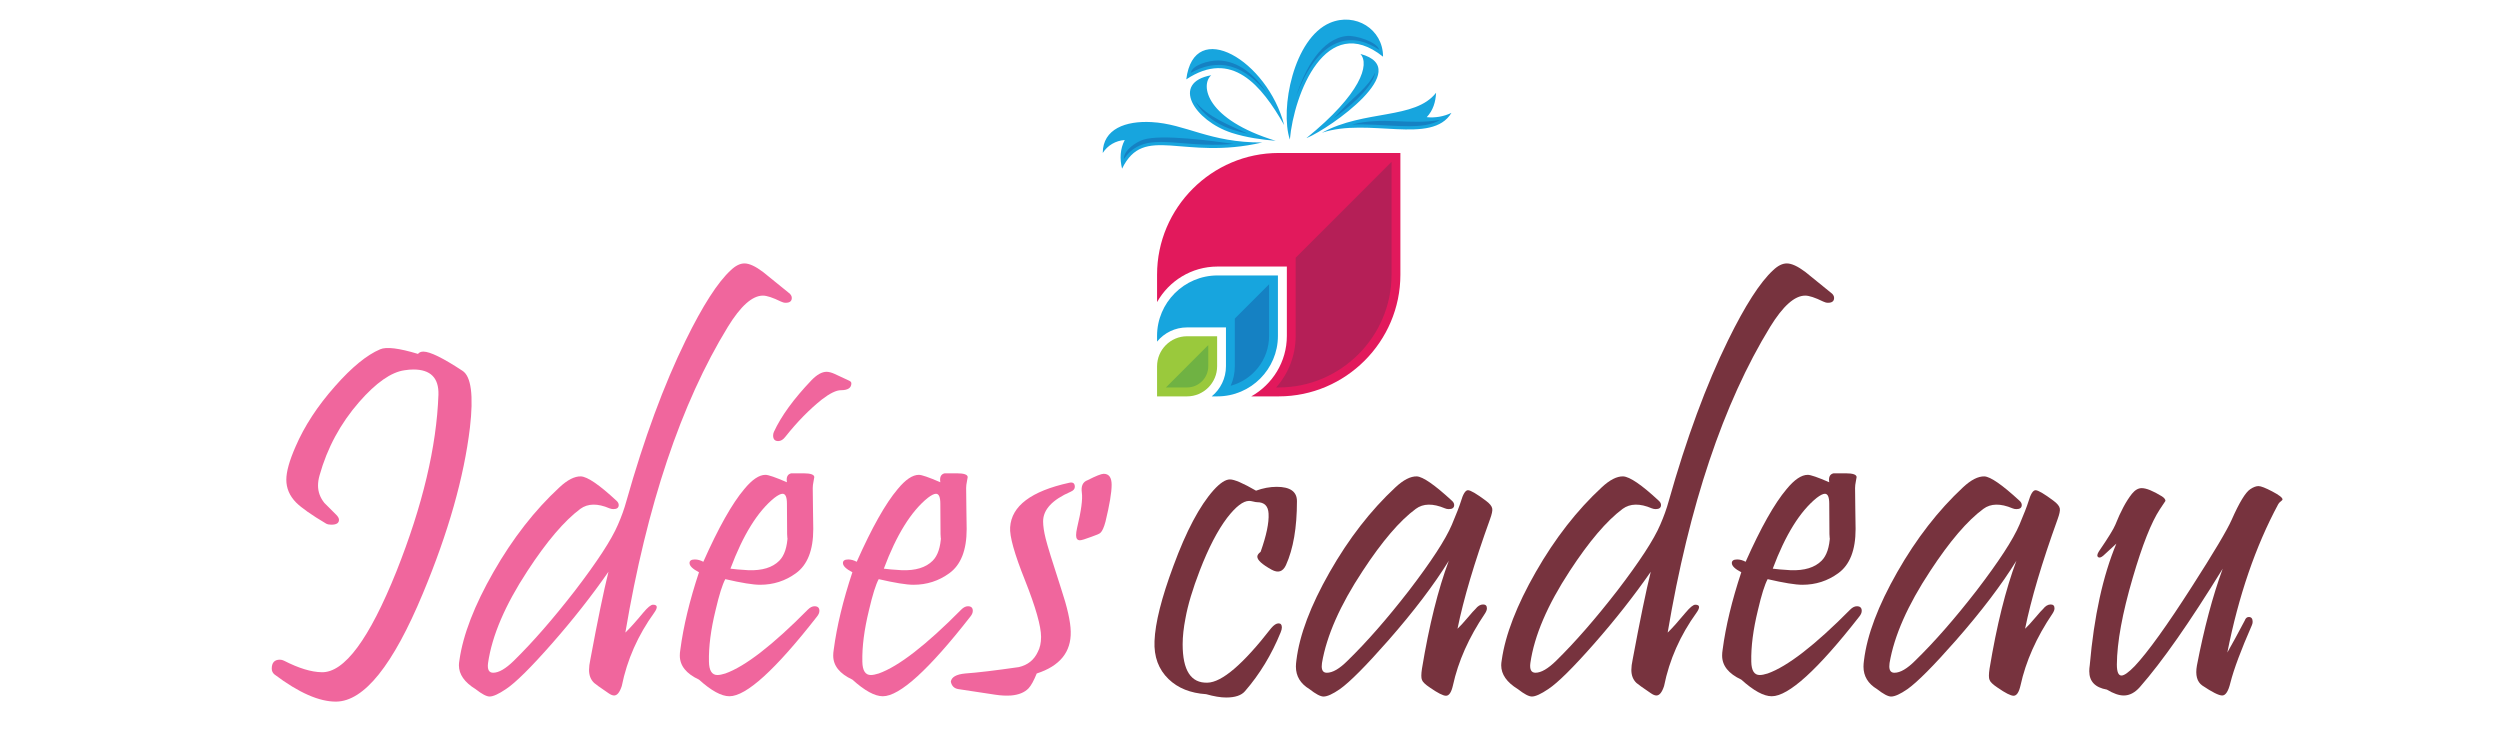
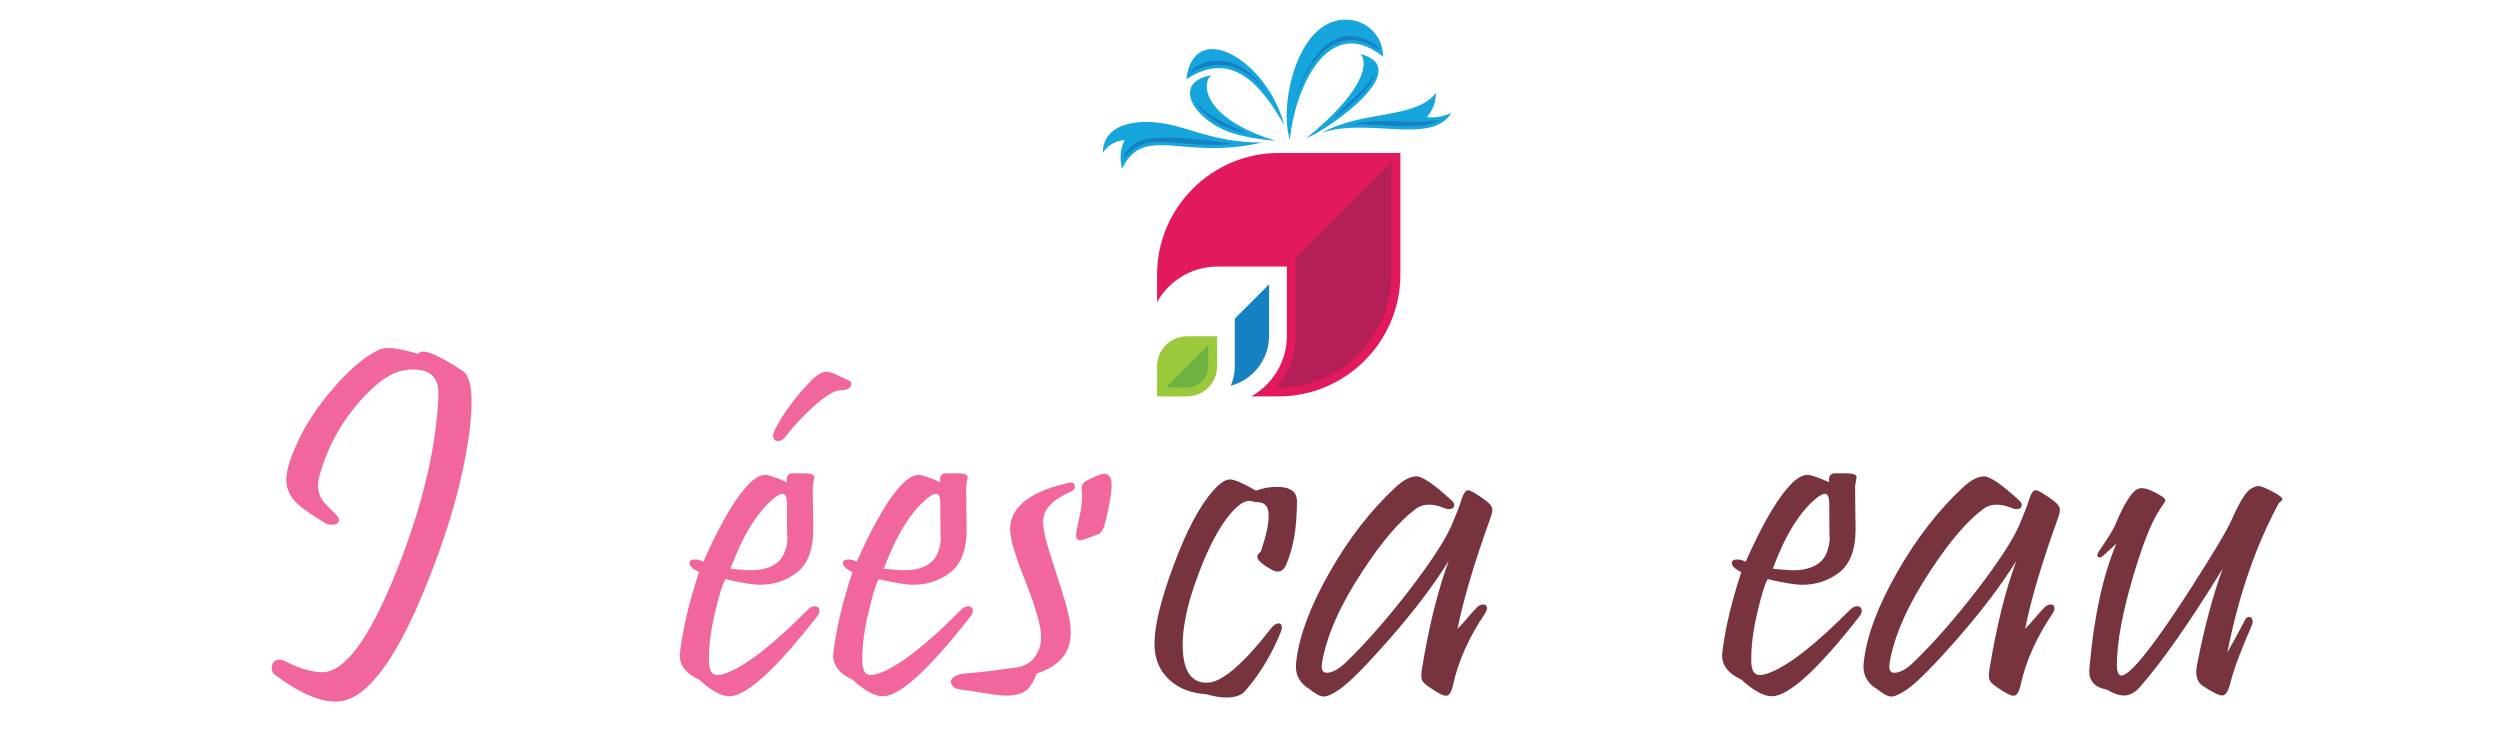
<svg xmlns="http://www.w3.org/2000/svg" version="1.1" baseProfile="tiny" id="Calque_1" x="0px" y="0px" width="200px" height="60px" viewBox="0 0 200 60" xml:space="preserve">
  <g>
    <path fill="#F0669D" d="M37.593,34.224c-0.478,3.968-1.732,8.386-3.764,13.254c-2.386,5.74-4.698,8.624-6.934,8.651   c-1.35,0.014-2.993-0.709-4.93-2.168c-0.15-0.122-0.225-0.279-0.225-0.47c0-0.478,0.218-0.717,0.654-0.717   c0.109,0,0.218,0.028,0.327,0.082c1.173,0.601,2.175,0.907,3.007,0.921c1.813,0.055,3.811-2.639,5.993-8.079   c2.086-5.25,3.205-9.954,3.354-14.113c0.041-1.35-0.627-2.025-2.004-2.025c-0.218,0-0.457,0.021-0.716,0.062   c-1.063,0.15-2.271,0.996-3.62,2.536c-1.5,1.719-2.557,3.676-3.17,5.871c-0.082,0.286-0.123,0.559-0.123,0.817   c0,0.505,0.17,0.969,0.511,1.392c0.313,0.313,0.627,0.627,0.941,0.94c0.15,0.15,0.225,0.286,0.225,0.409   c0,0.259-0.204,0.389-0.613,0.389c-0.164,0-0.3-0.027-0.409-0.082c-1.173-0.695-1.977-1.261-2.414-1.697   c-0.519-0.532-0.777-1.139-0.777-1.82c0-0.642,0.246-1.521,0.736-2.639c0.709-1.65,1.766-3.266,3.17-4.848   c1.336-1.514,2.536-2.496,3.6-2.945c0.491-0.218,1.5-0.095,3.027,0.368c0.095-0.123,0.238-0.184,0.43-0.184   c0.532,0,1.575,0.511,3.129,1.534C37.695,30.112,37.893,31.633,37.593,34.224z" />
-     <path fill="#F0669D" d="M63.098,23.424c0.164,0.123,0.246,0.259,0.246,0.409c0,0.259-0.164,0.389-0.491,0.389   c-0.123,0-0.252-0.034-0.389-0.102c-0.641-0.314-1.118-0.471-1.432-0.471c-0.846,0-1.78,0.832-2.802,2.496   c-3.75,6.122-6.484,14.276-8.202,24.462c0.354-0.34,0.832-0.872,1.432-1.595c0.354-0.423,0.614-0.635,0.777-0.635   c0.368,0,0.402,0.212,0.103,0.635c-1.309,1.813-2.175,3.771-2.598,5.87c-0.164,0.504-0.368,0.757-0.614,0.757   c-0.123,0-0.273-0.062-0.45-0.185c-0.682-0.463-1.064-0.736-1.146-0.818c-0.273-0.259-0.409-0.606-0.409-1.043   c0-0.231,0.034-0.504,0.102-0.818c0.586-3.149,1.07-5.494,1.453-7.035c-1.337,1.922-2.847,3.842-4.531,5.757   c-1.684,1.916-2.908,3.127-3.671,3.631c-0.586,0.396-1.022,0.594-1.309,0.594c-0.245,0-0.621-0.198-1.125-0.594   c-0.886-0.545-1.329-1.179-1.329-1.902c0-0.122,0.014-0.259,0.041-0.409c0.287-2.031,1.197-4.387,2.731-7.066   c1.534-2.68,3.289-4.933,5.267-6.76c0.641-0.6,1.213-0.893,1.718-0.88c0.532,0.027,1.479,0.675,2.843,1.943   c0.123,0.109,0.184,0.225,0.184,0.348c0,0.219-0.143,0.327-0.43,0.327c-0.095,0-0.198-0.021-0.307-0.062   c-0.955-0.409-1.732-0.395-2.332,0.041c-1.282,0.955-2.693,2.611-4.234,4.971c-1.787,2.728-2.836,5.182-3.15,7.363   c-0.068,0.519,0.068,0.777,0.409,0.777c0.45,0,1.002-0.32,1.657-0.962c1.513-1.485,3.143-3.354,4.888-5.604   c1.786-2.331,2.932-4.09,3.436-5.276c0.287-0.654,0.512-1.281,0.675-1.882c1.418-5.018,3-9.307,4.745-12.865   c1.363-2.782,2.563-4.65,3.6-5.604c0.381-0.368,0.75-0.552,1.104-0.552c0.381,0,0.872,0.225,1.473,0.675   C61.714,22.306,62.403,22.865,63.098,23.424z" />
    <path fill="#F0669D" d="M65.348,49.339c-3.313,4.241-5.645,6.361-6.995,6.361c-0.641,0-1.452-0.443-2.434-1.33   c-1.023-0.477-1.534-1.118-1.534-1.923c0-0.149,0.013-0.307,0.041-0.47c0.245-1.868,0.743-3.935,1.493-6.198   c-0.505-0.259-0.757-0.504-0.757-0.736c0-0.19,0.143-0.286,0.429-0.286c0.218,0,0.443,0.062,0.675,0.185   c1.213-2.728,2.304-4.664,3.272-5.809c0.627-0.764,1.193-1.146,1.698-1.146c0.231,0,0.804,0.197,1.718,0.593   c-0.068-0.409,0.048-0.647,0.348-0.716c0.013,0,0.334,0,0.961,0c0.586,0,0.88,0.103,0.88,0.307c0,0.041-0.021,0.157-0.062,0.348   c-0.041,0.191-0.062,0.368-0.062,0.532c0,0.49,0.007,1.098,0.021,1.82s0.021,1.207,0.021,1.452c0,1.69-0.464,2.87-1.391,3.538   c-0.846,0.614-1.8,0.921-2.864,0.921c-0.559,0-1.486-0.15-2.782-0.45c-0.232,0.423-0.491,1.248-0.777,2.475   c-0.382,1.555-0.559,2.933-0.532,4.132c0.014,0.709,0.239,1.063,0.675,1.063c0.164,0,0.375-0.041,0.634-0.123   c1.582-0.559,3.784-2.263,6.606-5.113c0.177-0.177,0.354-0.266,0.532-0.266c0.259,0,0.389,0.123,0.389,0.368   C65.552,49.019,65.484,49.175,65.348,49.339z M62.955,40.298c0-0.531-0.116-0.797-0.348-0.797c-0.15,0-0.368,0.108-0.654,0.327   c-1.336,1.077-2.509,2.966-3.518,5.665c0.272,0.041,0.75,0.082,1.432,0.123c1.104,0.041,1.93-0.211,2.475-0.757   c0.409-0.409,0.634-1.084,0.675-2.025C62.975,43.53,62.955,42.685,62.955,40.298z M67.945,30.46   c0.109,0.055,0.164,0.123,0.164,0.205c0,0.369-0.279,0.552-0.838,0.552c-0.368,0-0.873,0.245-1.514,0.736   c-1.009,0.805-1.984,1.8-2.925,2.986c-0.177,0.232-0.368,0.348-0.573,0.348c-0.273,0-0.409-0.15-0.409-0.45   c0-0.095,0.021-0.19,0.062-0.286c0.586-1.269,1.588-2.646,3.007-4.132c0.436-0.45,0.838-0.675,1.207-0.675   c0.177,0,0.389,0.055,0.634,0.164L67.945,30.46z" />
    <path fill="#F0669D" d="M77.62,49.339c-3.313,4.241-5.645,6.361-6.995,6.361c-0.641,0-1.452-0.443-2.434-1.33   c-1.023-0.477-1.534-1.118-1.534-1.923c0-0.149,0.013-0.307,0.041-0.47c0.245-1.868,0.743-3.935,1.493-6.198   c-0.505-0.259-0.757-0.504-0.757-0.736c0-0.19,0.143-0.286,0.429-0.286c0.218,0,0.443,0.062,0.675,0.185   c1.213-2.728,2.304-4.664,3.272-5.809c0.627-0.764,1.193-1.146,1.698-1.146c0.231,0,0.804,0.197,1.718,0.593   c-0.068-0.409,0.048-0.647,0.348-0.716c0.013,0,0.334,0,0.961,0c0.586,0,0.88,0.103,0.88,0.307c0,0.041-0.021,0.157-0.062,0.348   c-0.041,0.191-0.062,0.368-0.062,0.532c0,0.49,0.007,1.098,0.021,1.82s0.021,1.207,0.021,1.452c0,1.69-0.464,2.87-1.391,3.538   c-0.846,0.614-1.8,0.921-2.864,0.921c-0.559,0-1.486-0.15-2.782-0.45c-0.232,0.423-0.491,1.248-0.777,2.475   c-0.382,1.555-0.559,2.933-0.532,4.132c0.014,0.709,0.239,1.063,0.675,1.063c0.164,0,0.375-0.041,0.634-0.123   c1.582-0.559,3.784-2.263,6.606-5.113c0.177-0.177,0.354-0.266,0.532-0.266c0.259,0,0.389,0.123,0.389,0.368   C77.825,49.019,77.756,49.175,77.62,49.339z M75.227,40.298c0-0.531-0.116-0.797-0.348-0.797c-0.15,0-0.368,0.108-0.654,0.327   c-1.336,1.077-2.509,2.966-3.518,5.665c0.272,0.041,0.75,0.082,1.432,0.123c1.104,0.041,1.93-0.211,2.475-0.757   c0.409-0.409,0.634-1.084,0.675-2.025C75.248,43.53,75.227,42.685,75.227,40.298z" />
    <path fill="#F0669D" d="M85.658,50.525c0.041,1.636-0.866,2.754-2.72,3.354c-0.232,0.573-0.45,0.969-0.654,1.187   c-0.314,0.327-0.777,0.519-1.391,0.573c-0.396,0.027-0.818,0.007-1.268-0.062c-0.805-0.123-1.793-0.273-2.966-0.45   c-0.327-0.055-0.524-0.252-0.593-0.593c0.054-0.368,0.437-0.586,1.145-0.655c0.969-0.067,2.4-0.238,4.295-0.511   c0.709-0.164,1.213-0.565,1.514-1.207c0.177-0.327,0.266-0.729,0.266-1.207c0-0.858-0.429-2.372-1.289-4.54   c-0.846-2.113-1.241-3.525-1.186-4.234c0.109-1.704,1.684-2.891,4.725-3.559c0.3-0.068,0.45,0.041,0.45,0.327   c0,0.164-0.109,0.293-0.328,0.389c-1.473,0.641-2.209,1.432-2.209,2.373c0,0.368,0.068,0.828,0.205,1.38   c0.136,0.553,0.545,1.879,1.228,3.979C85.386,48.582,85.645,49.734,85.658,50.525z M88.931,38.784c0,0.614-0.164,1.596-0.491,2.945   c-0.123,0.464-0.259,0.765-0.409,0.9c-0.068,0.068-0.3,0.171-0.696,0.307c-0.504,0.191-0.818,0.286-0.941,0.286   c-0.204,0-0.307-0.136-0.307-0.408c0-0.15,0.027-0.349,0.082-0.594c0.327-1.35,0.453-2.287,0.378-2.813   c-0.075-0.524,0.078-0.855,0.46-0.992c0.668-0.34,1.098-0.511,1.289-0.511C88.719,37.905,88.931,38.198,88.931,38.784z" />
  </g>
  <path fill-rule="evenodd" fill="#17A5DE" d="M104.516,11.047c4.378-3.548,5.068-5.905,4.317-6.732  c4.403,1.182-2.439,5.942-4.265,6.715C104.552,11.035,104.535,11.043,104.516,11.047L104.516,11.047z M114.886,7.421  c-0.034,0.733-0.238,1.412-0.746,1.952c0.676,0.069,1.363-0.049,1.976-0.344c-1.575,2.611-6.628,0.34-10.364,1.592  C109.152,8.759,113.2,9.582,114.886,7.421L114.886,7.421z M103.188,11.167c-0.805-2.443,0.299-8.104,3.213-9.339  c2.014-0.852,4.241,0.487,4.243,2.708C106.088,0.89,103.513,7.503,103.188,11.167L103.188,11.167z M102.735,10.008  c-1.818-3.192-4.191-6.077-7.833-3.658C95.524,1.348,101.4,4.843,102.735,10.008L102.735,10.008z M96.898,6.018  c-0.9,0.798-0.421,3.54,5.157,5.247c-1.073-0.086-2.345-0.258-3.524-0.638C95.544,9.651,93.642,6.611,96.898,6.018L96.898,6.018z   M100.975,11.399c-6.359,1.477-9.454-1.526-11.209,2.095c-0.197-0.789-0.16-1.583,0.213-2.291c-0.721,0.042-1.375,0.43-1.76,1.035  c0.013-1.931,1.842-2.583,3.904-2.471C94.869,9.913,96.756,11.416,100.975,11.399L100.975,11.399z" />
  <path fill-rule="evenodd" fill="#1581C3" d="M106.697,9.456c0.321-0.233,0.646-0.476,0.952-0.725  c0.642-0.519,1.317-1.133,1.812-1.796c0.218-0.291,0.498-0.724,0.556-1.138c-0.565,1.195-1.793,2.022-2.683,2.992  C107.126,9.017,106.913,9.238,106.697,9.456L106.697,9.456z M108.152,9.967c0.312-0.013,0.618-0.017,0.928-0.013  c0.628,0.008,1.259,0.045,1.885,0.082c0.583,0.033,1.17,0.065,1.751,0.061c0.806,0,1.787-0.065,2.497-0.506  C112.758,10.028,110.635,9.304,108.152,9.967L108.152,9.967z M103.663,7.818c0.028-0.094,0.064-0.188,0.099-0.278  c0.594-1.6,1.694-3.642,3.438-4.187c1.12-0.356,2.207,0.012,3.133,0.63c-0.146-0.626-1.874-1.178-2.589-1.105  C105.755,3.08,104.38,5.449,103.663,7.818L103.663,7.818z M101.323,7.417c-0.844-1.33-2.223-2.566-3.876-2.578  c-0.744-0.004-2.05,0.348-2.19,0.991c1.003-0.557,2.112-0.827,3.266-0.492C99.617,5.657,100.545,6.467,101.323,7.417L101.323,7.417z   M95.626,8.104c0.147,0.303,0.364,0.577,0.557,0.782c0.642,0.683,1.542,1.203,2.43,1.494c0.397,0.126,0.803,0.233,1.212,0.319  C98.409,10.037,96.547,9.332,95.626,8.104L95.626,8.104z M98.695,11.51c-1.76-0.242-5.779-0.794-7.23-0.336  c-0.586,0.188-1.589,0.859-1.556,1.551c0.315-0.455,0.712-0.831,1.24-1.068c0.548-0.246,1.153-0.303,1.747-0.303  c0.704,0.005,1.424,0.082,2.132,0.135c0.88,0.07,1.751,0.115,2.636,0.086C98.012,11.563,98.352,11.538,98.695,11.51L98.695,11.51z" />
  <path fill-rule="evenodd" fill="#E2195C" d="M102.298,12.238h9.733v9.736c0,5.352-4.379,9.736-9.733,9.736h-2.195  c1.695-0.954,2.845-2.767,2.845-4.837v-5.549h-5.55c-2.071,0-3.884,1.15-4.833,2.844v-2.193  C92.565,16.617,96.944,12.238,102.298,12.238L102.298,12.238z" />
-   <path fill-rule="evenodd" fill="#17A5DE" d="M97.398,22.036h4.836v4.837c0,2.66-2.172,4.837-4.836,4.837h-0.459  c0.696-0.572,1.138-1.44,1.138-2.407v-3.11h-3.111c-0.965,0-1.833,0.441-2.402,1.137v-0.458  C92.565,24.212,94.738,22.036,97.398,22.036L97.398,22.036z" />
  <path fill-rule="evenodd" fill="#9AC93C" d="M94.967,26.9h2.403v2.403c0,1.322-1.081,2.407-2.403,2.407h-2.402v-2.407  C92.565,27.981,93.645,26.9,94.967,26.9L94.967,26.9z" />
  <path fill-rule="evenodd" fill="#6FB243" d="M93.273,30.997h1.693c0.929,0,1.695-0.761,1.695-1.694v-1.695L93.273,30.997z" />
  <path fill-rule="evenodd" fill="#1581C3" d="M98.785,25.485v3.818c0,0.544-0.115,1.077-0.331,1.559  c1.764-0.472,3.073-2.087,3.073-3.99v-4.129L98.785,25.485z" />
  <path fill-rule="evenodd" fill="#B51F57" d="M103.654,20.615v6.257c0,1.542-0.572,3.003-1.562,4.125h0.205  c4.961,0,9.027-4.064,9.027-9.023v-9.028L103.654,20.615z" />
  <g>
    <path fill="#77333E" d="M103.756,40.094c0,2.113-0.293,3.818-0.879,5.113c-0.245,0.532-0.628,0.654-1.146,0.368   c-0.764-0.423-1.146-0.771-1.146-1.043c0-0.123,0.089-0.252,0.266-0.389c0.464-1.31,0.676-2.325,0.635-3.048   c-0.028-0.613-0.335-0.92-0.921-0.92c-0.068,0-0.171-0.018-0.307-0.052c-0.137-0.033-0.245-0.051-0.327-0.051   c-0.478,0-1.063,0.45-1.759,1.35c-0.765,1.01-1.493,2.414-2.188,4.214c-0.573,1.486-0.955,2.761-1.146,3.824   c-0.15,0.765-0.226,1.46-0.226,2.087c0,2.086,0.661,3.108,1.984,3.067c1.159-0.026,2.856-1.479,5.093-4.356   c0.218-0.259,0.416-0.389,0.593-0.389c0.178,0,0.267,0.109,0.267,0.327c0,0.109-0.034,0.246-0.103,0.409   c-0.723,1.773-1.671,3.334-2.843,4.685c-0.286,0.341-0.791,0.511-1.514,0.511c-0.437,0-0.969-0.089-1.596-0.266   c-1.255-0.082-2.257-0.483-3.007-1.207c-0.805-0.777-1.18-1.793-1.125-3.047c0.055-1.445,0.56-3.45,1.514-6.014   c1.023-2.782,2.093-4.8,3.212-6.055c0.518-0.572,0.954-0.858,1.309-0.858s1.05,0.3,2.086,0.899c0.56-0.204,1.111-0.307,1.657-0.307   C103.218,38.948,103.756,39.33,103.756,40.094z" />
    <path fill="#77333E" d="M119.198,41.546c-1.255,3.478-2.12,6.396-2.598,8.754c0.204-0.19,0.474-0.483,0.808-0.879   s0.542-0.627,0.624-0.696c0.191-0.245,0.396-0.368,0.613-0.368c0.205,0,0.308,0.103,0.308,0.308c0,0.122-0.055,0.266-0.164,0.429   c-1.282,1.896-2.134,3.812-2.557,5.748c-0.123,0.545-0.307,0.818-0.552,0.818c-0.232,0-0.662-0.219-1.289-0.655   c-0.368-0.245-0.58-0.449-0.634-0.613c-0.068-0.149-0.068-0.45,0-0.899c0.572-3.464,1.288-6.341,2.147-8.632   c-1.187,1.923-2.802,4.05-4.848,6.382c-1.786,2.031-3.075,3.327-3.865,3.886c-0.573,0.396-1.01,0.594-1.31,0.594   c-0.245,0-0.62-0.198-1.125-0.594c-0.723-0.437-1.084-1.036-1.084-1.8c0-0.149,0.014-0.32,0.041-0.512   c0.245-2.018,1.132-4.366,2.659-7.046c1.526-2.68,3.279-4.939,5.257-6.78c0.641-0.6,1.213-0.893,1.718-0.88   c0.491,0.027,1.425,0.675,2.802,1.943c0.123,0.109,0.185,0.225,0.185,0.348c0,0.219-0.144,0.327-0.43,0.327   c-0.109,0-0.212-0.021-0.307-0.062c-0.969-0.409-1.746-0.395-2.332,0.041c-1.282,0.941-2.7,2.598-4.254,4.971   c-1.8,2.728-2.885,5.182-3.253,7.363c-0.014,0.096-0.02,0.184-0.02,0.266c0,0.341,0.136,0.512,0.408,0.512   c0.464,0,1.016-0.32,1.657-0.962c1.527-1.485,3.163-3.354,4.909-5.604c1.786-2.331,2.932-4.09,3.436-5.276   c0.368-0.873,0.606-1.486,0.716-1.841c0.178-0.614,0.368-0.921,0.573-0.921c0.204,0,0.682,0.28,1.432,0.839   c0.313,0.232,0.483,0.443,0.511,0.634C119.409,40.851,119.348,41.137,119.198,41.546z" />
-     <path fill="#77333E" d="M146.483,23.424c0.164,0.123,0.245,0.259,0.245,0.409c0,0.259-0.163,0.389-0.49,0.389   c-0.123,0-0.253-0.034-0.389-0.102c-0.642-0.314-1.118-0.471-1.432-0.471c-0.846,0-1.779,0.832-2.803,2.496   c-3.75,6.122-6.483,14.276-8.201,24.462c0.354-0.34,0.831-0.872,1.432-1.595c0.354-0.423,0.613-0.635,0.777-0.635   c0.368,0,0.401,0.212,0.102,0.635c-1.309,1.813-2.175,3.771-2.598,5.87c-0.163,0.504-0.368,0.757-0.613,0.757   c-0.123,0-0.272-0.062-0.45-0.185c-0.682-0.463-1.063-0.736-1.146-0.818c-0.272-0.259-0.408-0.606-0.408-1.043   c0-0.231,0.033-0.504,0.102-0.818c0.586-3.149,1.07-5.494,1.452-7.035c-1.336,1.922-2.847,3.842-4.53,5.757   c-1.685,1.916-2.908,3.127-3.671,3.631c-0.587,0.396-1.023,0.594-1.31,0.594c-0.245,0-0.62-0.198-1.125-0.594   c-0.887-0.545-1.329-1.179-1.329-1.902c0-0.122,0.014-0.259,0.041-0.409c0.286-2.031,1.196-4.387,2.73-7.066   s3.289-4.933,5.267-6.76c0.641-0.6,1.214-0.893,1.718-0.88c0.532,0.027,1.479,0.675,2.844,1.943   c0.122,0.109,0.184,0.225,0.184,0.348c0,0.219-0.144,0.327-0.43,0.327c-0.096,0-0.197-0.021-0.307-0.062   c-0.954-0.409-1.731-0.395-2.332,0.041c-1.281,0.955-2.692,2.611-4.233,4.971c-1.786,2.728-2.837,5.182-3.15,7.363   c-0.068,0.519,0.068,0.777,0.409,0.777c0.45,0,1.003-0.32,1.657-0.962c1.514-1.485,3.143-3.354,4.889-5.604   c1.786-2.331,2.932-4.09,3.436-5.276c0.286-0.654,0.512-1.281,0.675-1.882c1.418-5.018,3-9.307,4.746-12.865   c1.363-2.782,2.563-4.65,3.6-5.604c0.382-0.368,0.749-0.552,1.104-0.552c0.382,0,0.872,0.225,1.473,0.675   C145.1,22.306,145.788,22.865,146.483,23.424z" />
    <path fill="#77333E" d="M148.733,49.339c-3.313,4.241-5.646,6.361-6.995,6.361c-0.642,0-1.452-0.443-2.435-1.33   c-1.022-0.477-1.533-1.118-1.533-1.923c0-0.149,0.013-0.307,0.04-0.47c0.246-1.868,0.743-3.935,1.493-6.198   c-0.504-0.259-0.757-0.504-0.757-0.736c0-0.19,0.144-0.286,0.43-0.286c0.218,0,0.443,0.062,0.675,0.185   c1.214-2.728,2.305-4.664,3.273-5.809c0.627-0.764,1.192-1.146,1.697-1.146c0.231,0,0.805,0.197,1.718,0.593   c-0.068-0.409,0.048-0.647,0.348-0.716c0.014,0,0.334,0,0.962,0c0.586,0,0.879,0.103,0.879,0.307c0,0.041-0.021,0.157-0.062,0.348   c-0.04,0.191-0.061,0.368-0.061,0.532c0,0.49,0.007,1.098,0.021,1.82c0.013,0.723,0.021,1.207,0.021,1.452   c0,1.69-0.464,2.87-1.392,3.538c-0.846,0.614-1.8,0.921-2.863,0.921c-0.56,0-1.486-0.15-2.781-0.45   c-0.232,0.423-0.491,1.248-0.777,2.475c-0.382,1.555-0.56,2.933-0.532,4.132c0.014,0.709,0.238,1.063,0.675,1.063   c0.164,0,0.375-0.041,0.635-0.123c1.581-0.559,3.783-2.263,6.606-5.113c0.177-0.177,0.354-0.266,0.531-0.266   c0.259,0,0.389,0.123,0.389,0.368C148.938,49.019,148.869,49.175,148.733,49.339z M146.34,40.298c0-0.531-0.116-0.797-0.348-0.797   c-0.15,0-0.368,0.108-0.654,0.327c-1.337,1.077-2.509,2.966-3.518,5.665c0.272,0.041,0.749,0.082,1.432,0.123   c1.104,0.041,1.929-0.211,2.475-0.757c0.409-0.409,0.634-1.084,0.675-2.025C146.36,43.53,146.34,42.685,146.34,40.298z" />
    <path fill="#77333E" d="M164.605,41.546c-1.255,3.478-2.12,6.396-2.598,8.754c0.204-0.19,0.474-0.483,0.808-0.879   s0.542-0.627,0.624-0.696c0.191-0.245,0.396-0.368,0.613-0.368c0.205,0,0.308,0.103,0.308,0.308c0,0.122-0.055,0.266-0.164,0.429   c-1.282,1.896-2.134,3.812-2.557,5.748c-0.123,0.545-0.307,0.818-0.552,0.818c-0.232,0-0.662-0.219-1.289-0.655   c-0.368-0.245-0.58-0.449-0.634-0.613c-0.068-0.149-0.068-0.45,0-0.899c0.572-3.464,1.288-6.341,2.147-8.632   c-1.187,1.923-2.802,4.05-4.848,6.382c-1.786,2.031-3.075,3.327-3.865,3.886c-0.573,0.396-1.01,0.594-1.31,0.594   c-0.245,0-0.62-0.198-1.125-0.594c-0.723-0.437-1.084-1.036-1.084-1.8c0-0.149,0.014-0.32,0.041-0.512   c0.245-2.018,1.132-4.366,2.659-7.046c1.526-2.68,3.279-4.939,5.257-6.78c0.641-0.6,1.213-0.893,1.718-0.88   c0.491,0.027,1.425,0.675,2.802,1.943c0.123,0.109,0.185,0.225,0.185,0.348c0,0.219-0.144,0.327-0.43,0.327   c-0.109,0-0.212-0.021-0.307-0.062c-0.969-0.409-1.746-0.395-2.332,0.041c-1.282,0.941-2.7,2.598-4.254,4.971   c-1.8,2.728-2.885,5.182-3.253,7.363c-0.014,0.096-0.02,0.184-0.02,0.266c0,0.341,0.136,0.512,0.408,0.512   c0.464,0,1.016-0.32,1.657-0.962c1.527-1.485,3.163-3.354,4.909-5.604c1.786-2.331,2.932-4.09,3.436-5.276   c0.368-0.873,0.606-1.486,0.716-1.841c0.178-0.614,0.368-0.921,0.573-0.921c0.204,0,0.682,0.28,1.432,0.839   c0.313,0.232,0.483,0.443,0.511,0.634C164.816,40.851,164.755,41.137,164.605,41.546z" />
    <path fill="#77333E" d="M182.257,40.339c-1.813,3.368-3.17,7.322-4.07,11.863c0.382-0.668,0.846-1.521,1.392-2.557   c0.067-0.19,0.177-0.286,0.327-0.286c0.204,0,0.307,0.13,0.307,0.389c0,0.081-0.021,0.17-0.062,0.266   c-0.873,1.991-1.445,3.525-1.718,4.602c-0.164,0.683-0.382,1.023-0.655,1.023c-0.272,0-0.805-0.267-1.595-0.798   c-0.423-0.3-0.566-0.832-0.43-1.596c0.572-2.973,1.261-5.556,2.065-7.752c-2.632,4.282-4.841,7.438-6.627,9.471   c-0.396,0.449-0.825,0.675-1.288,0.675c-0.382,0-0.832-0.157-1.35-0.471c-0.941-0.164-1.412-0.654-1.412-1.473   c0-0.149,0.014-0.313,0.041-0.491c0.341-3.899,1.05-7.138,2.127-9.715c-0.231,0.218-0.579,0.538-1.043,0.961   c-0.177,0.15-0.313,0.191-0.409,0.123c-0.109-0.082-0.089-0.238,0.062-0.471c0.736-1.077,1.173-1.786,1.31-2.127   c0.422-1.063,0.865-1.889,1.329-2.475c0.245-0.3,0.504-0.45,0.777-0.45c0.368,0,0.906,0.218,1.616,0.654   c0.19,0.123,0.286,0.245,0.286,0.368l-0.45,0.675c-0.682,1.036-1.404,2.863-2.168,5.481c-0.832,2.837-1.255,5.147-1.269,6.934   c0,0.587,0.123,0.88,0.368,0.88c0.219,0,0.573-0.252,1.063-0.757c1.05-1.118,2.57-3.231,4.562-6.341   c1.759-2.74,2.822-4.526,3.19-5.358c0.614-1.391,1.111-2.209,1.493-2.454c0.246-0.164,0.464-0.246,0.655-0.246   c0.19,0,0.559,0.144,1.104,0.43c0.545,0.286,0.817,0.498,0.817,0.634c0,0.041-0.048,0.096-0.143,0.164   C182.366,40.183,182.298,40.257,182.257,40.339z" />
  </g>
</svg>